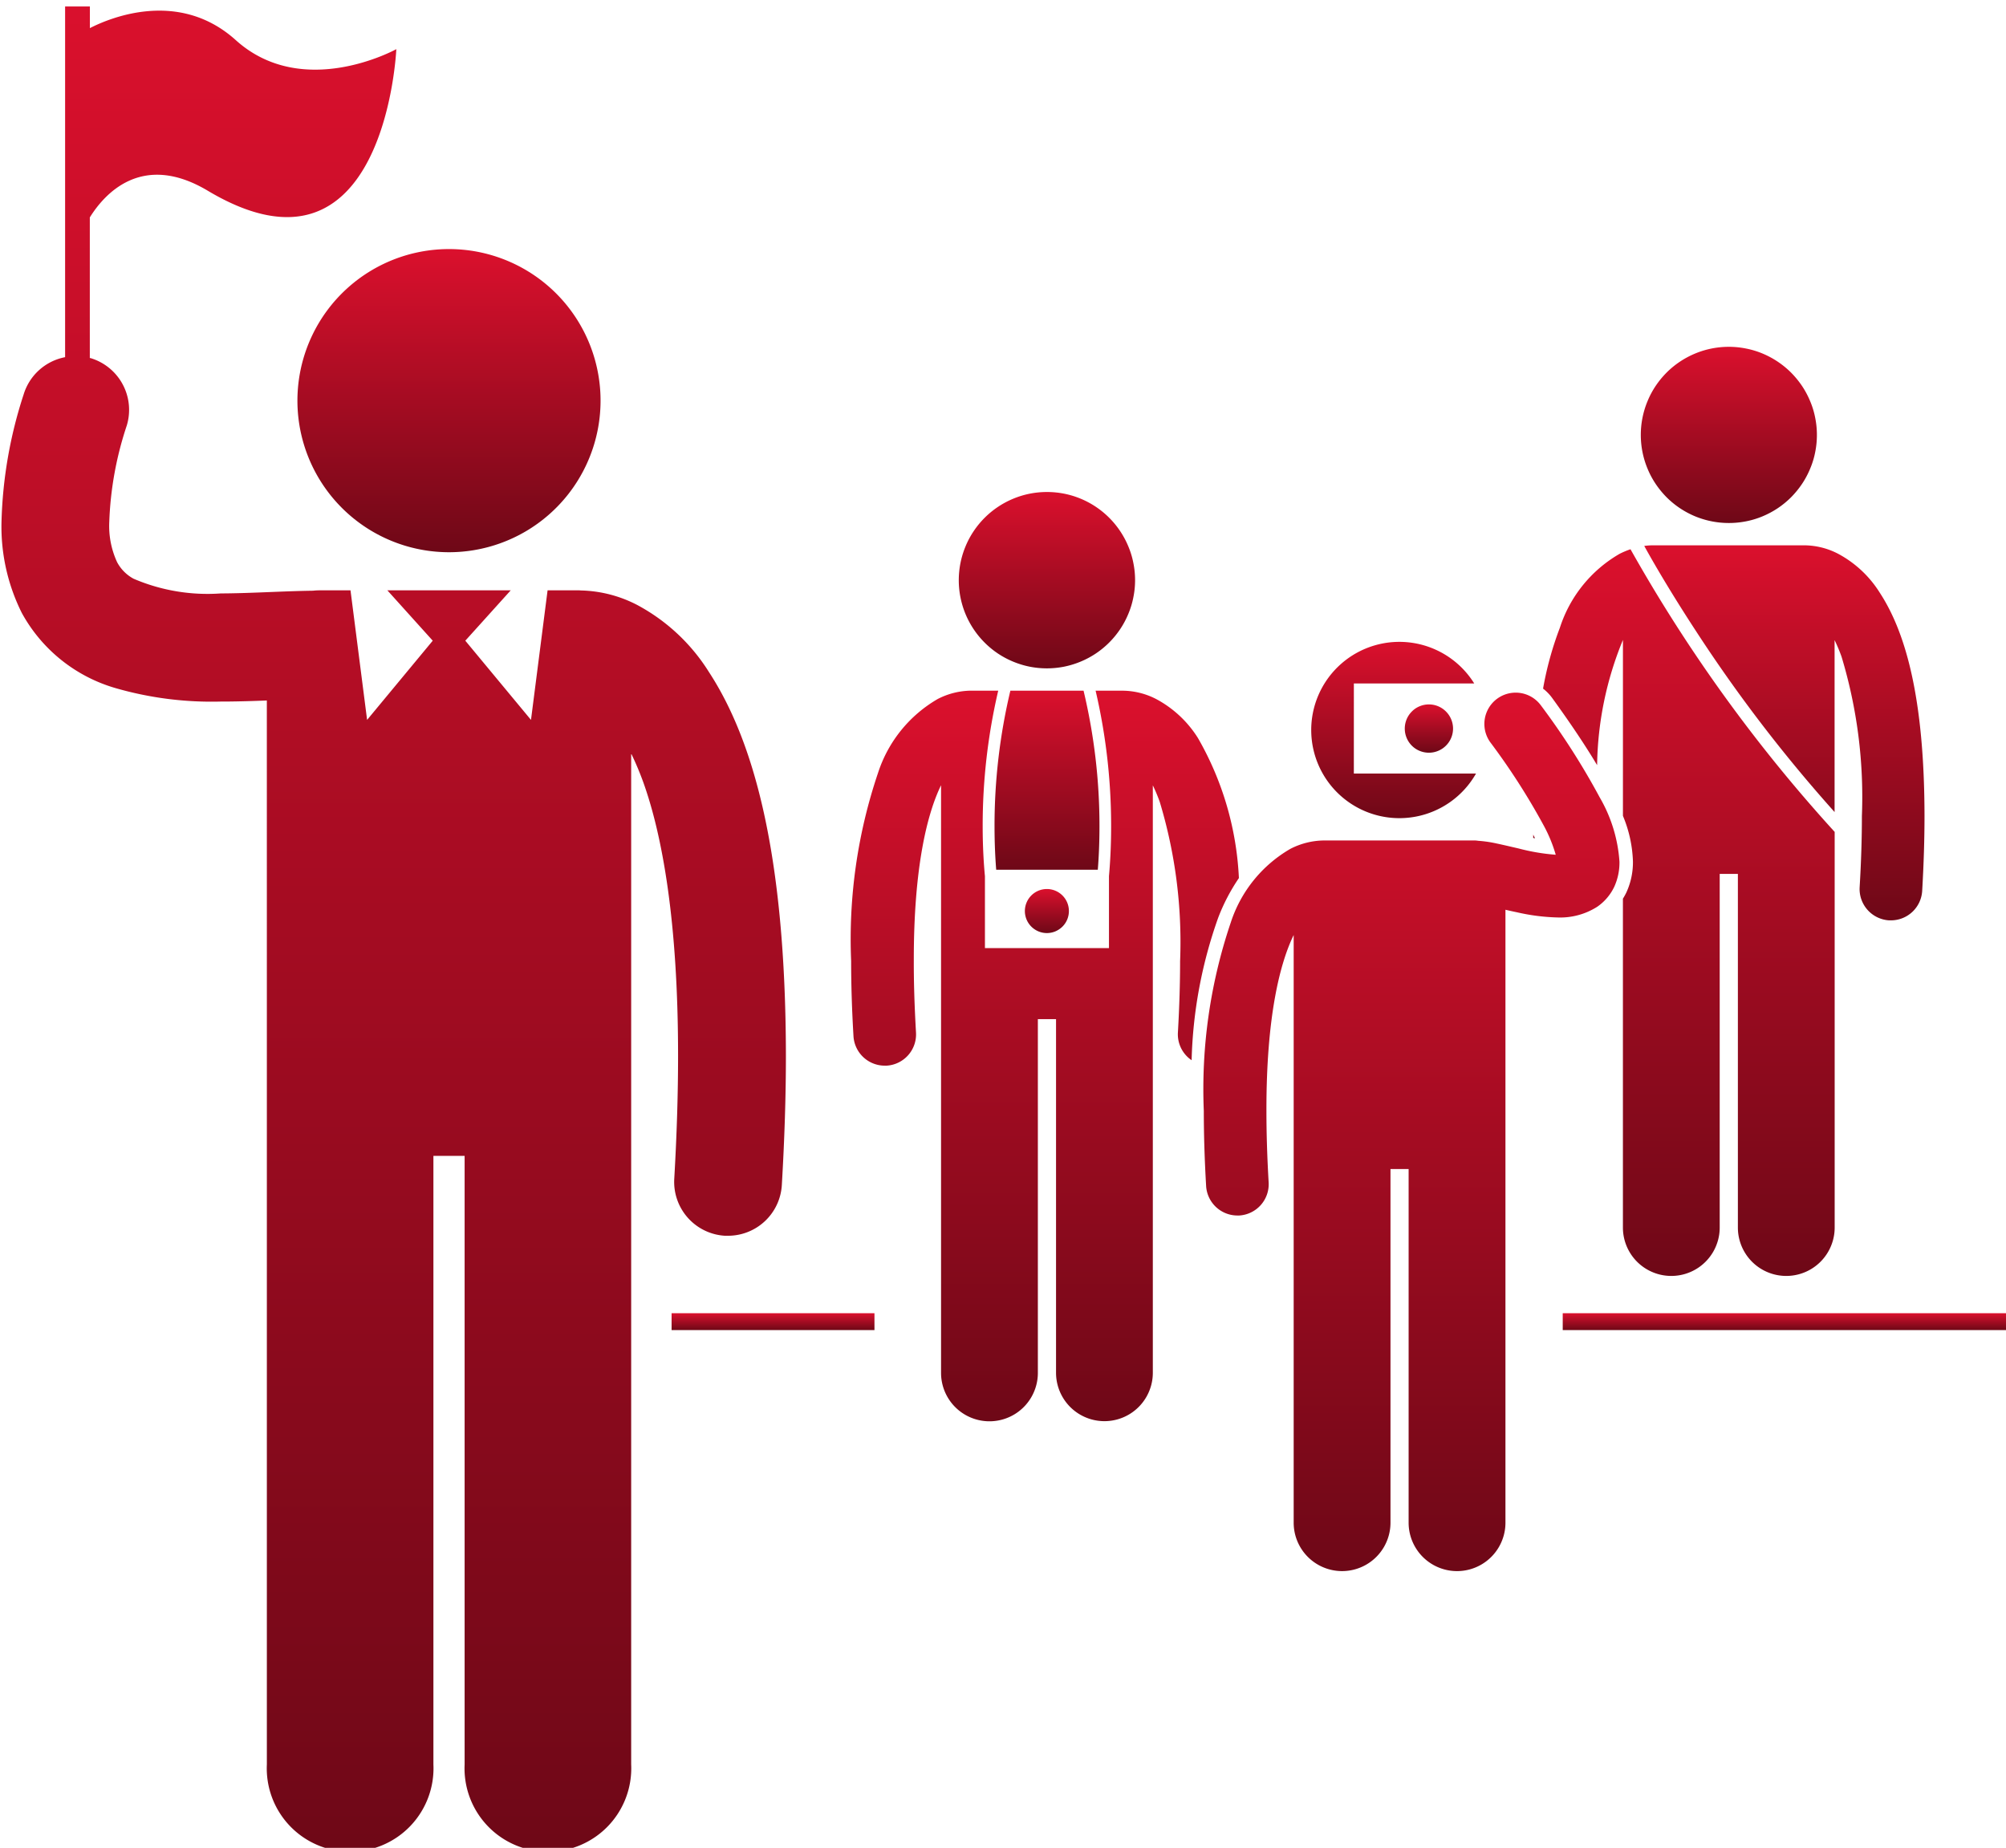
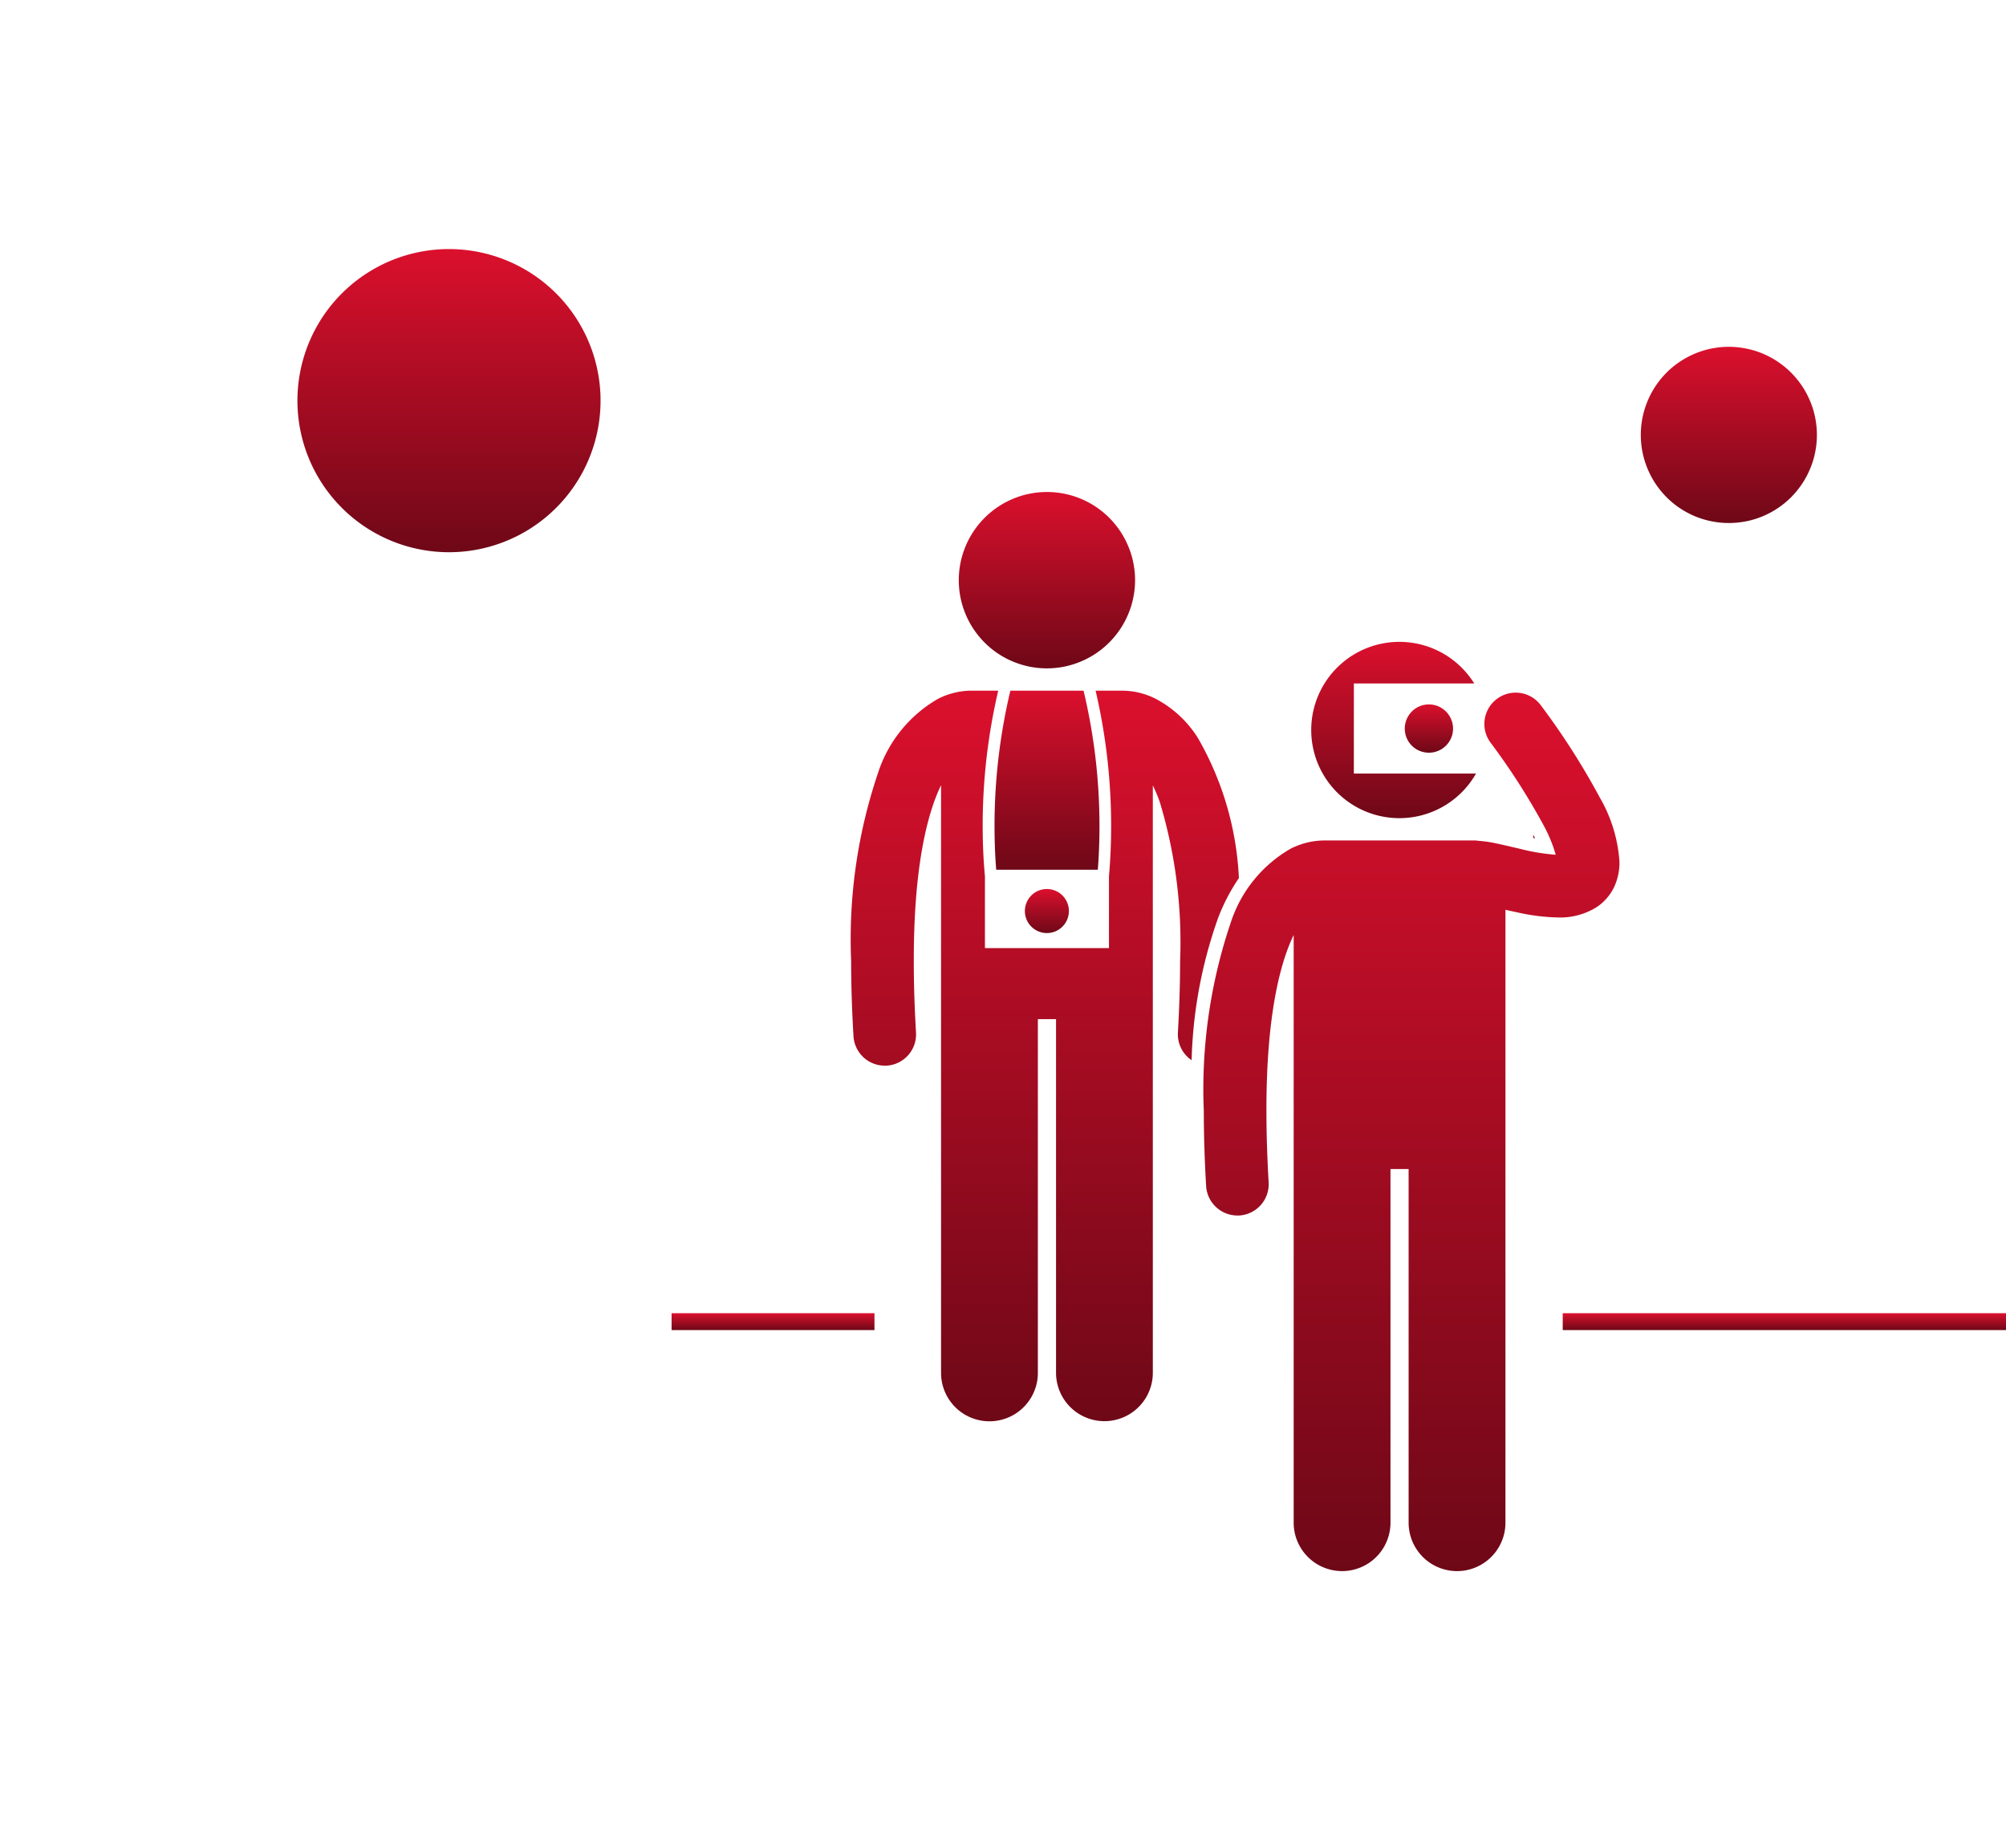
<svg xmlns="http://www.w3.org/2000/svg" width="98.655" height="90.872" viewBox="0 0 98.655 90.872">
  <defs>
    <linearGradient id="linear-gradient" x1="0.5" x2="0.5" y2="1" gradientUnits="objectBoundingBox">
      <stop offset="0" stop-color="#db102d" />
      <stop offset="1" stop-color="#6e0817" />
    </linearGradient>
    <clipPath id="clip-path">
-       <path id="Tracé_307" data-name="Tracé 307" d="M90,673h39.079v90.872H90Zm0,0" transform="translate(-90 -673)" fill="url(#linear-gradient)" />
-     </clipPath>
+       </clipPath>
  </defs>
  <g id="Sorties_d_entreprises" data-name="Sorties d'entreprises" transform="translate(939.333 -2200.343)">
    <path id="Tracé_300" data-name="Tracé 300" d="M154.234,798.6h9.977v.83h-9.977Zm0,0" transform="translate(-1060.538 1466.324)" fill="url(#linear-gradient)" />
    <path id="Tracé_301" data-name="Tracé 301" d="M239.465,798.6h21.8v.83h-21.8Zm0,0" transform="translate(-1101.943 1466.324)" fill="url(#linear-gradient)" />
-     <path id="Tracé_302" data-name="Tracé 302" d="M238.018,732.823c.908,1.251,1.641,2.348,2.225,3.324a16.711,16.711,0,0,1,1.27-6.159v8.653a6.31,6.31,0,0,1,.492,2.242,3.553,3.553,0,0,1-.326,1.53,3.162,3.162,0,0,1-.167.3v16.173a2.38,2.38,0,1,0,4.76,0V741.494h.894v17.392a2.38,2.38,0,1,0,4.76,0V739.429a75.7,75.7,0,0,1-10.041-13.9,4.194,4.194,0,0,0-.536.225,6.492,6.492,0,0,0-2.935,3.629,16.329,16.329,0,0,0-.829,3A2.272,2.272,0,0,1,238.018,732.823Zm0,0" transform="translate(-1101.03 1501.825)" fill="url(#linear-gradient)" />
    <path id="Tracé_303" data-name="Tracé 303" d="M236.641,752.816c0,.055,0,.111,0,.165l.088.02C236.705,752.943,236.673,752.879,236.641,752.816Zm0,0" transform="translate(-1100.571 1488.568)" fill="url(#linear-gradient)" />
-     <path id="Tracé_304" data-name="Tracé 304" d="M249.819,729.4a72.835,72.835,0,0,0,6.8,8.874v-8.456a8.2,8.2,0,0,1,.343.818,23.839,23.839,0,0,1,1,7.829c0,1.063-.034,2.23-.111,3.511A1.544,1.544,0,0,0,259.3,743.6c.032,0,.062,0,.092,0a1.539,1.539,0,0,0,1.535-1.452c.078-1.338.114-2.563.114-3.692-.008-5.815-.936-9.035-2.2-10.969a5.434,5.434,0,0,0-2.055-1.918,3.651,3.651,0,0,0-1.625-.412h-.006l-.02,0H247.7l-.026,0h0a3.077,3.077,0,0,0-.416.03C247.68,725.955,248.558,727.474,249.819,729.4Zm0,0" transform="translate(-1105.727 1502.004)" fill="url(#linear-gradient)" />
    <path id="Tracé_305" data-name="Tracé 305" d="M255.589,710.5a4.256,4.256,0,0,1-.084.845,4.036,4.036,0,0,1-.247.811,4.284,4.284,0,0,1-.4.751,4.584,4.584,0,0,1-.538.657,4.379,4.379,0,0,1-.657.539,4.428,4.428,0,0,1-.749.4,4.183,4.183,0,0,1-.811.245,4.352,4.352,0,0,1-2.5-.245,4.427,4.427,0,0,1-.749-.4,4.348,4.348,0,0,1-.657-.539,4.519,4.519,0,0,1-.538-.657,4.255,4.255,0,0,1-.4-.751,4.325,4.325,0,0,1,0-3.316,4.267,4.267,0,0,1,.4-.751,4.5,4.5,0,0,1,.538-.656,4.315,4.315,0,0,1,.657-.538,4.385,4.385,0,0,1,.749-.4,4.315,4.315,0,0,1,2.5-.245,4.209,4.209,0,0,1,.811.245,4.381,4.381,0,0,1,1.406.94,4.558,4.558,0,0,1,.538.656,4.3,4.3,0,0,1,.4.751,4.046,4.046,0,0,1,.247.812A4.264,4.264,0,0,1,255.589,710.5Zm0,0" transform="translate(-1105.567 1511.233)" fill="url(#linear-gradient)" />
    <g id="Groupe_130" data-name="Groupe 130" transform="translate(-939.333 2200.343)" clip-path="url(#clip-path)">
      <path id="Tracé_306" data-name="Tracé 306" d="M103.194,721.318v38.768a4.1,4.1,0,1,0,8.191,0V730.159h1.535v29.928a4.1,4.1,0,1,0,8.191,0V710.371a14.829,14.829,0,0,1,.591,1.4c.932,2.591,1.717,6.841,1.715,13.474,0,1.828-.059,3.836-.187,6.042a2.653,2.653,0,0,0,2.491,2.8c.052,0,.1,0,.157,0a2.651,2.651,0,0,0,2.643-2.5c.135-2.3.2-4.409.2-6.352-.014-10.007-1.611-15.544-3.788-18.875a9.365,9.365,0,0,0-3.537-3.3,6.31,6.31,0,0,0-2.738-.707c-.034,0-.068-.006-.1-.006H117l-.816,6.371-3.23-3.895,2.234-2.477H109.12l2.232,2.477-3.228,3.895-.816-6.371h-1.554a2.818,2.818,0,0,0-.291.018c-1.173.016-2.38.085-3.548.117-.329.008-.659.016-.982.016a9.223,9.223,0,0,1-4.291-.721,1.979,1.979,0,0,1-.813-.816,4.24,4.24,0,0,1-.384-2,16.768,16.768,0,0,1,.86-4.72,2.657,2.657,0,0,0-1.766-3.31l-.052-.012v-6.912c.723-1.163,2.571-3.238,5.8-1.313,8.739,5.214,9.274-6.962,9.274-6.962s-4.582,2.541-7.894-.442c-2.8-2.525-6.2-1.093-7.177-.592v-1.065H93.272V690.88a2.652,2.652,0,0,0-2.039,1.832,21.893,21.893,0,0,0-1.089,6.264,9.49,9.49,0,0,0,1,4.485,7.688,7.688,0,0,0,4.588,3.688,17.012,17.012,0,0,0,5.2.667c.093,0,.183,0,.273,0,.685-.006,1.354-.026,1.988-.053Zm0,0" transform="translate(-90.07 -673.315)" fill="url(#linear-gradient)" />
    </g>
    <path id="Tracé_308" data-name="Tracé 308" d="M127.118,711.622a7.454,7.454,0,1,0-2.431,0,7.415,7.415,0,0,0,2.431,0Zm0,0" transform="translate(-1043.154 1515.778)" fill="url(#linear-gradient)" />
    <path id="Tracé_309" data-name="Tracé 309" d="M190.48,748.272a15.226,15.226,0,0,0-2.013-6.885,5.45,5.45,0,0,0-2.055-1.919,3.654,3.654,0,0,0-1.625-.411l-.026,0h-1.328a29.25,29.25,0,0,1,.763,6.668c0,1.061-.056,1.9-.106,2.451v3.541h-6.1V748.18c-.052-.546-.111-1.394-.111-2.457a29.178,29.178,0,0,1,.765-6.668h-1.326l-.026,0h0a3.66,3.66,0,0,0-1.625.411,6.514,6.514,0,0,0-2.933,3.63,25.511,25.511,0,0,0-1.324,9.257c0,1.129.036,2.356.115,3.692a1.542,1.542,0,0,0,1.536,1.452c.03,0,.06,0,.093,0a1.54,1.54,0,0,0,1.446-1.629c-.074-1.282-.111-2.449-.108-3.511-.008-4.666.673-7.283,1.34-8.651v28.9a2.38,2.38,0,1,0,4.761,0V755.21h.894V772.6a2.38,2.38,0,1,0,4.76,0V743.711a8.07,8.07,0,0,1,.341.816,23.8,23.8,0,0,1,1,7.832c0,1.06-.034,2.23-.108,3.511a1.54,1.54,0,0,0,.675,1.36,22.526,22.526,0,0,1,1.306-7.006A9.441,9.441,0,0,1,190.48,748.272Zm0,0" transform="translate(-1068.884 1495.253)" fill="url(#linear-gradient)" />
    <path id="Tracé_310" data-name="Tracé 310" d="M185.121,745.723c0,.884.04,1.613.082,2.138H190.2c.042-.525.082-1.254.082-2.138a28.619,28.619,0,0,0-.783-6.668H185.9A28.7,28.7,0,0,0,185.121,745.723Zm0,0" transform="translate(-1075.543 1495.253)" fill="url(#linear-gradient)" />
    <path id="Tracé_311" data-name="Tracé 311" d="M190.378,724.393a4.244,4.244,0,0,1-.085.846,4.107,4.107,0,0,1-.247.813,4.28,4.28,0,0,1-.4.749,4.352,4.352,0,0,1-1.2,1.2,4.382,4.382,0,0,1-1.561.647,4.386,4.386,0,0,1-1.691,0,4.382,4.382,0,0,1-1.561-.647,4.343,4.343,0,0,1-.657-.541,4.336,4.336,0,0,1-.938-4.724,4.24,4.24,0,0,1,.4-.749,4.335,4.335,0,0,1,1.2-1.2,4.352,4.352,0,0,1,1.561-.647,4.39,4.39,0,0,1,1.691,0,4.329,4.329,0,0,1,2.756,1.844,4.273,4.273,0,0,1,.4.749,4.1,4.1,0,0,1,.247.813A4.245,4.245,0,0,1,190.378,724.393Zm0,0" transform="translate(-1073.888 1504.481)" fill="url(#linear-gradient)" />
    <path id="Tracé_312" data-name="Tracé 312" d="M190.188,759.106a1.085,1.085,0,0,1-.082.416,1.059,1.059,0,0,1-.235.351,1.106,1.106,0,0,1-.351.235,1.083,1.083,0,0,1-.828,0,1.1,1.1,0,0,1-.351-.235,1.082,1.082,0,0,1-.235-1.181,1.086,1.086,0,0,1,.586-.586,1.084,1.084,0,0,1,1.414.586A1.083,1.083,0,0,1,190.188,759.106Zm0,0" transform="translate(-1076.953 1486.039)" fill="url(#linear-gradient)" />
    <path id="Tracé_313" data-name="Tracé 313" d="M217.517,736.433h5.919a4.335,4.335,0,1,0,.088,4.431h-6.008Zm0,0" transform="translate(-1090.267 1497.521)" fill="url(#linear-gradient)" />
    <path id="Tracé_314" data-name="Tracé 314" d="M226.73,741.552a1.188,1.188,0,0,1-1.641,1.1,1.155,1.155,0,0,1-.386-.257,1.189,1.189,0,0,1,0-1.679,1.144,1.144,0,0,1,.386-.259,1.185,1.185,0,0,1,.908,0,1.193,1.193,0,0,1,.733,1.1Zm0,0" transform="translate(-1094.602 1494.618)" fill="url(#linear-gradient)" />
    <path id="Tracé_315" data-name="Tracé 315" d="M225.577,747.555a7.235,7.235,0,0,0-.966-3.151,35.789,35.789,0,0,0-2.892-4.527,1.54,1.54,0,1,0-2.491,1.812,33.045,33.045,0,0,1,2.641,4.12,7.111,7.111,0,0,1,.574,1.406,10.138,10.138,0,0,1-1.822-.308c-.368-.084-.733-.172-1.089-.247a6.1,6.1,0,0,0-.9-.131,1.261,1.261,0,0,0-.151-.016h-7.438l-.026,0h0a3.682,3.682,0,0,0-1.625.412,6.512,6.512,0,0,0-2.933,3.629,25.559,25.559,0,0,0-1.324,9.258c0,1.129.036,2.356.114,3.692a1.543,1.543,0,0,0,1.537,1.452c.03,0,.06,0,.09,0a1.542,1.542,0,0,0,1.448-1.629c-.075-1.281-.109-2.451-.109-3.513-.008-4.666.673-7.283,1.34-8.651v28.9a2.38,2.38,0,1,0,4.761,0V762.67h.892v17.393a2.381,2.381,0,1,0,4.762,0V749.92c.181.042.368.084.563.124a10,10,0,0,0,2,.255,3.394,3.394,0,0,0,1.954-.528,2.5,2.5,0,0,0,.834-.98A2.866,2.866,0,0,0,225.577,747.555Zm0,0" transform="translate(-1085.265 1495.163)" fill="url(#linear-gradient)" />
  </g>
</svg>